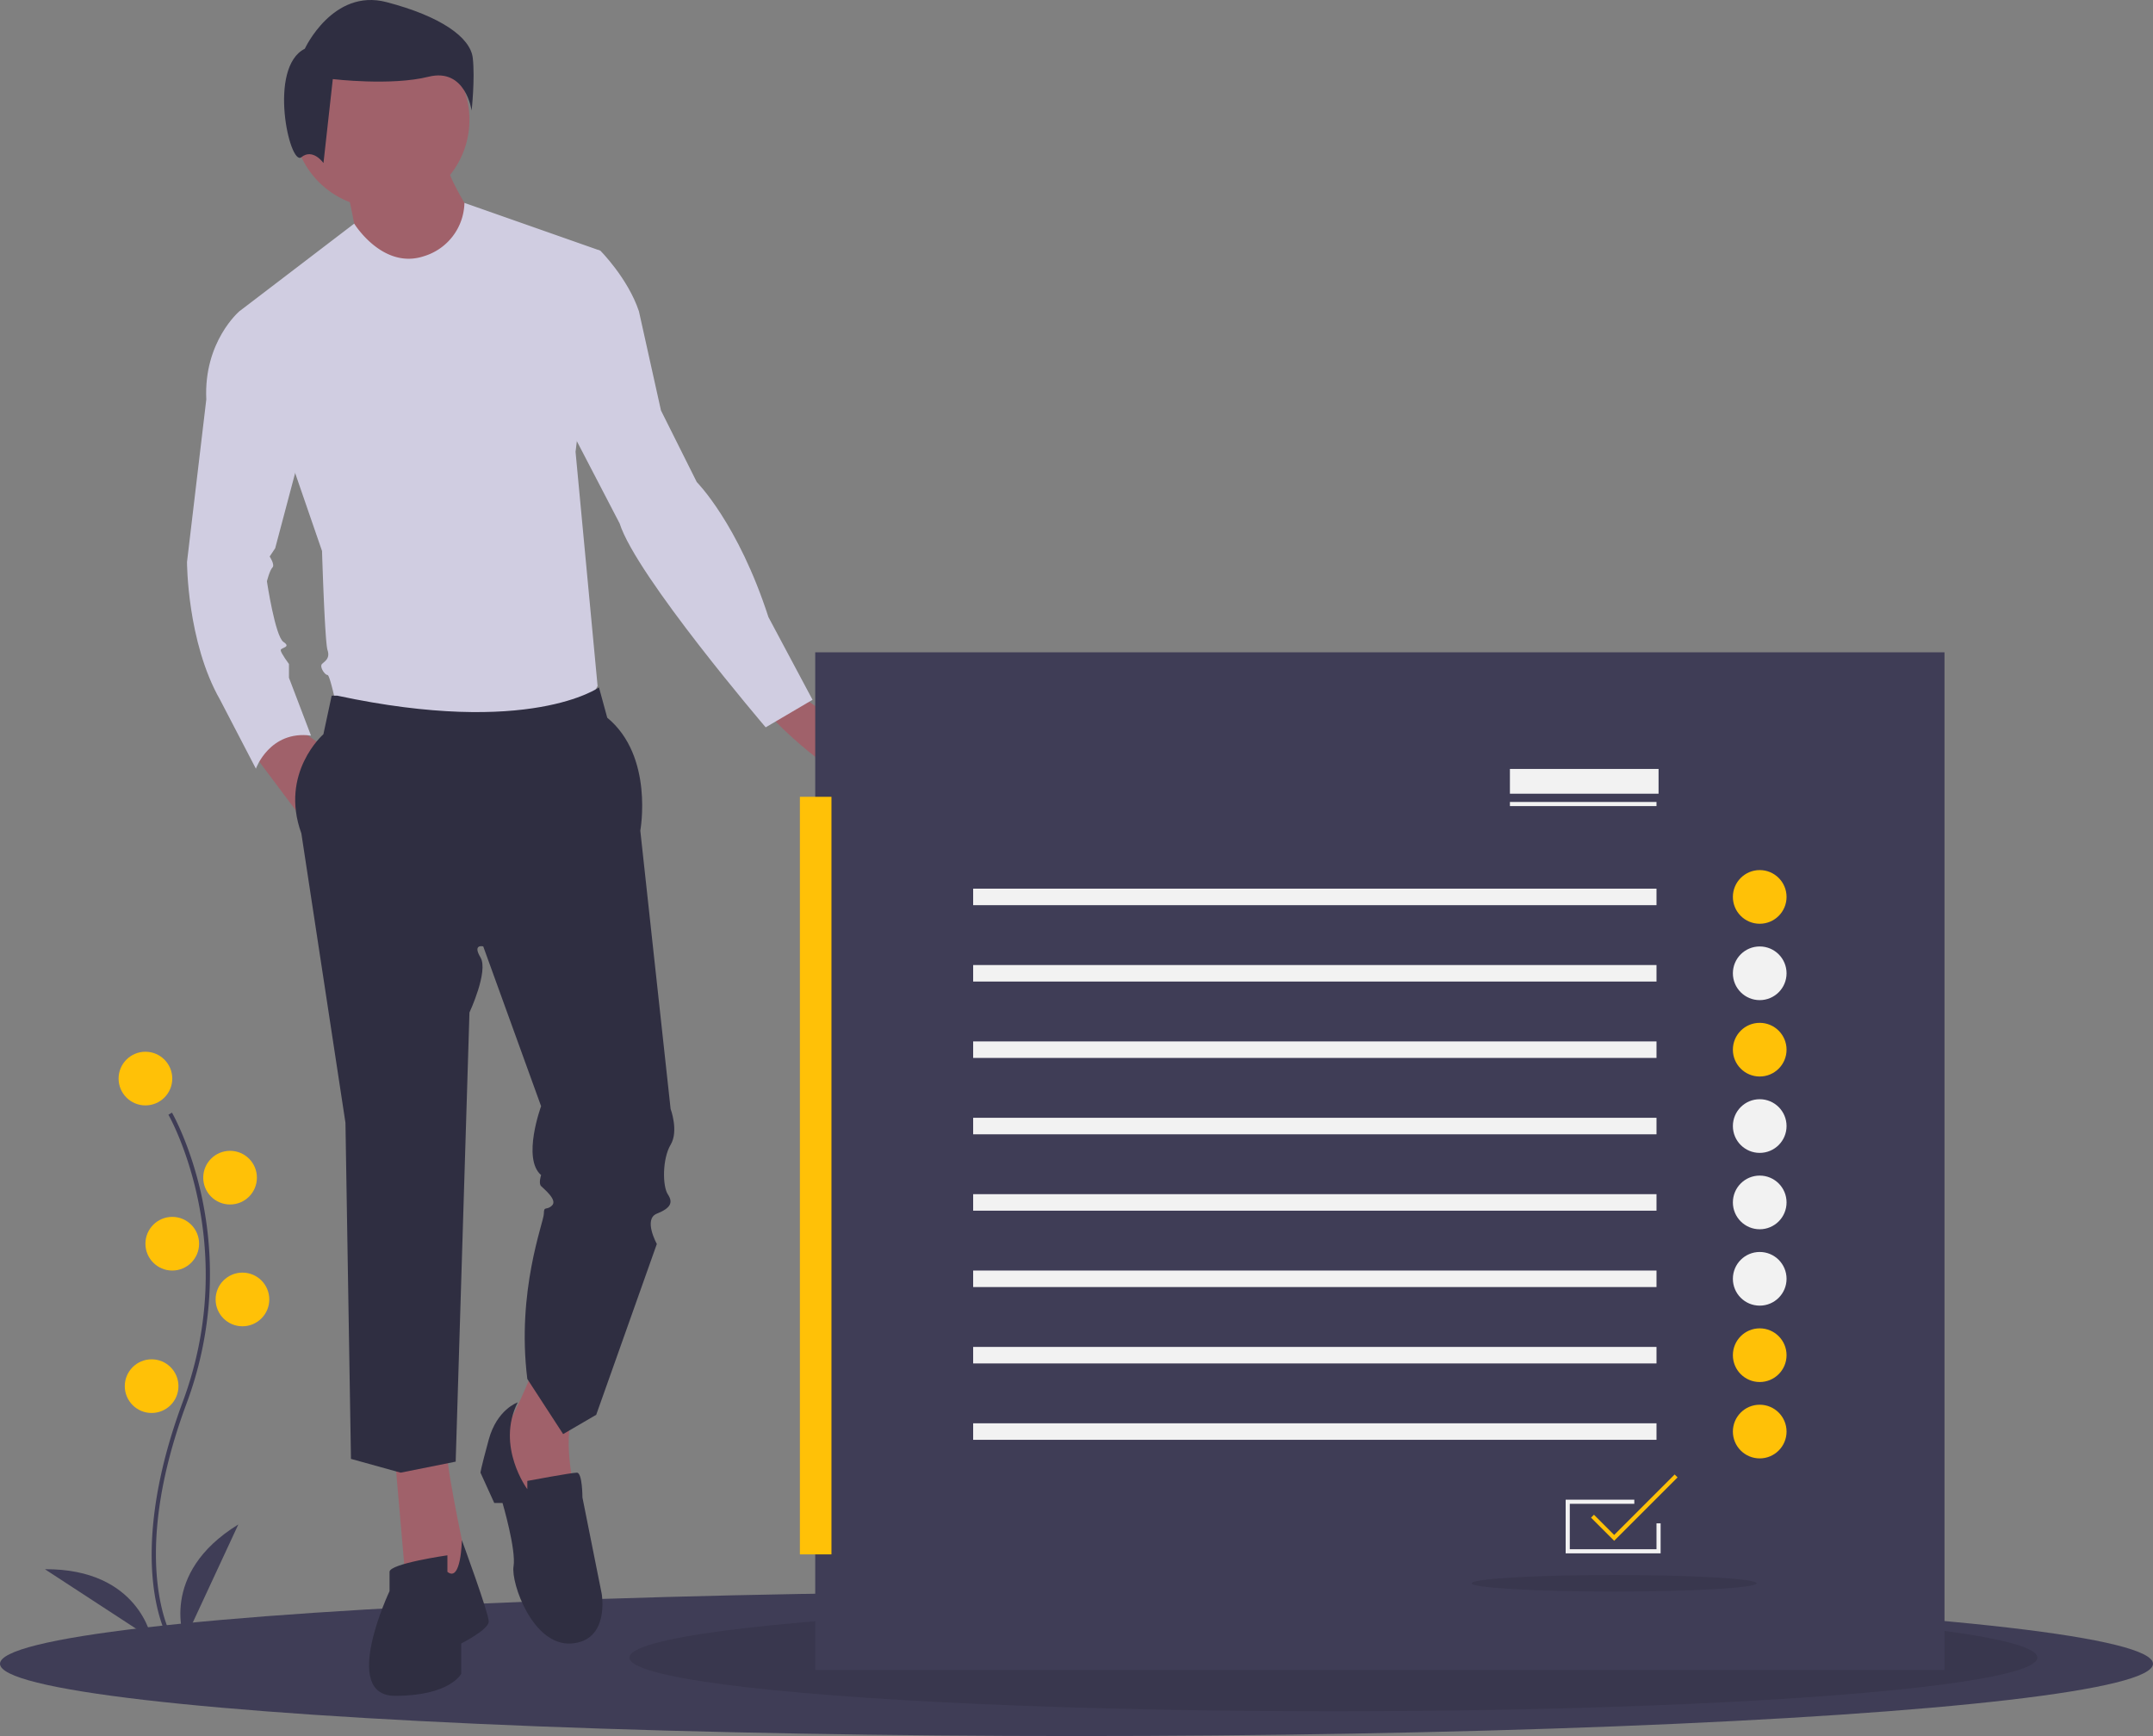
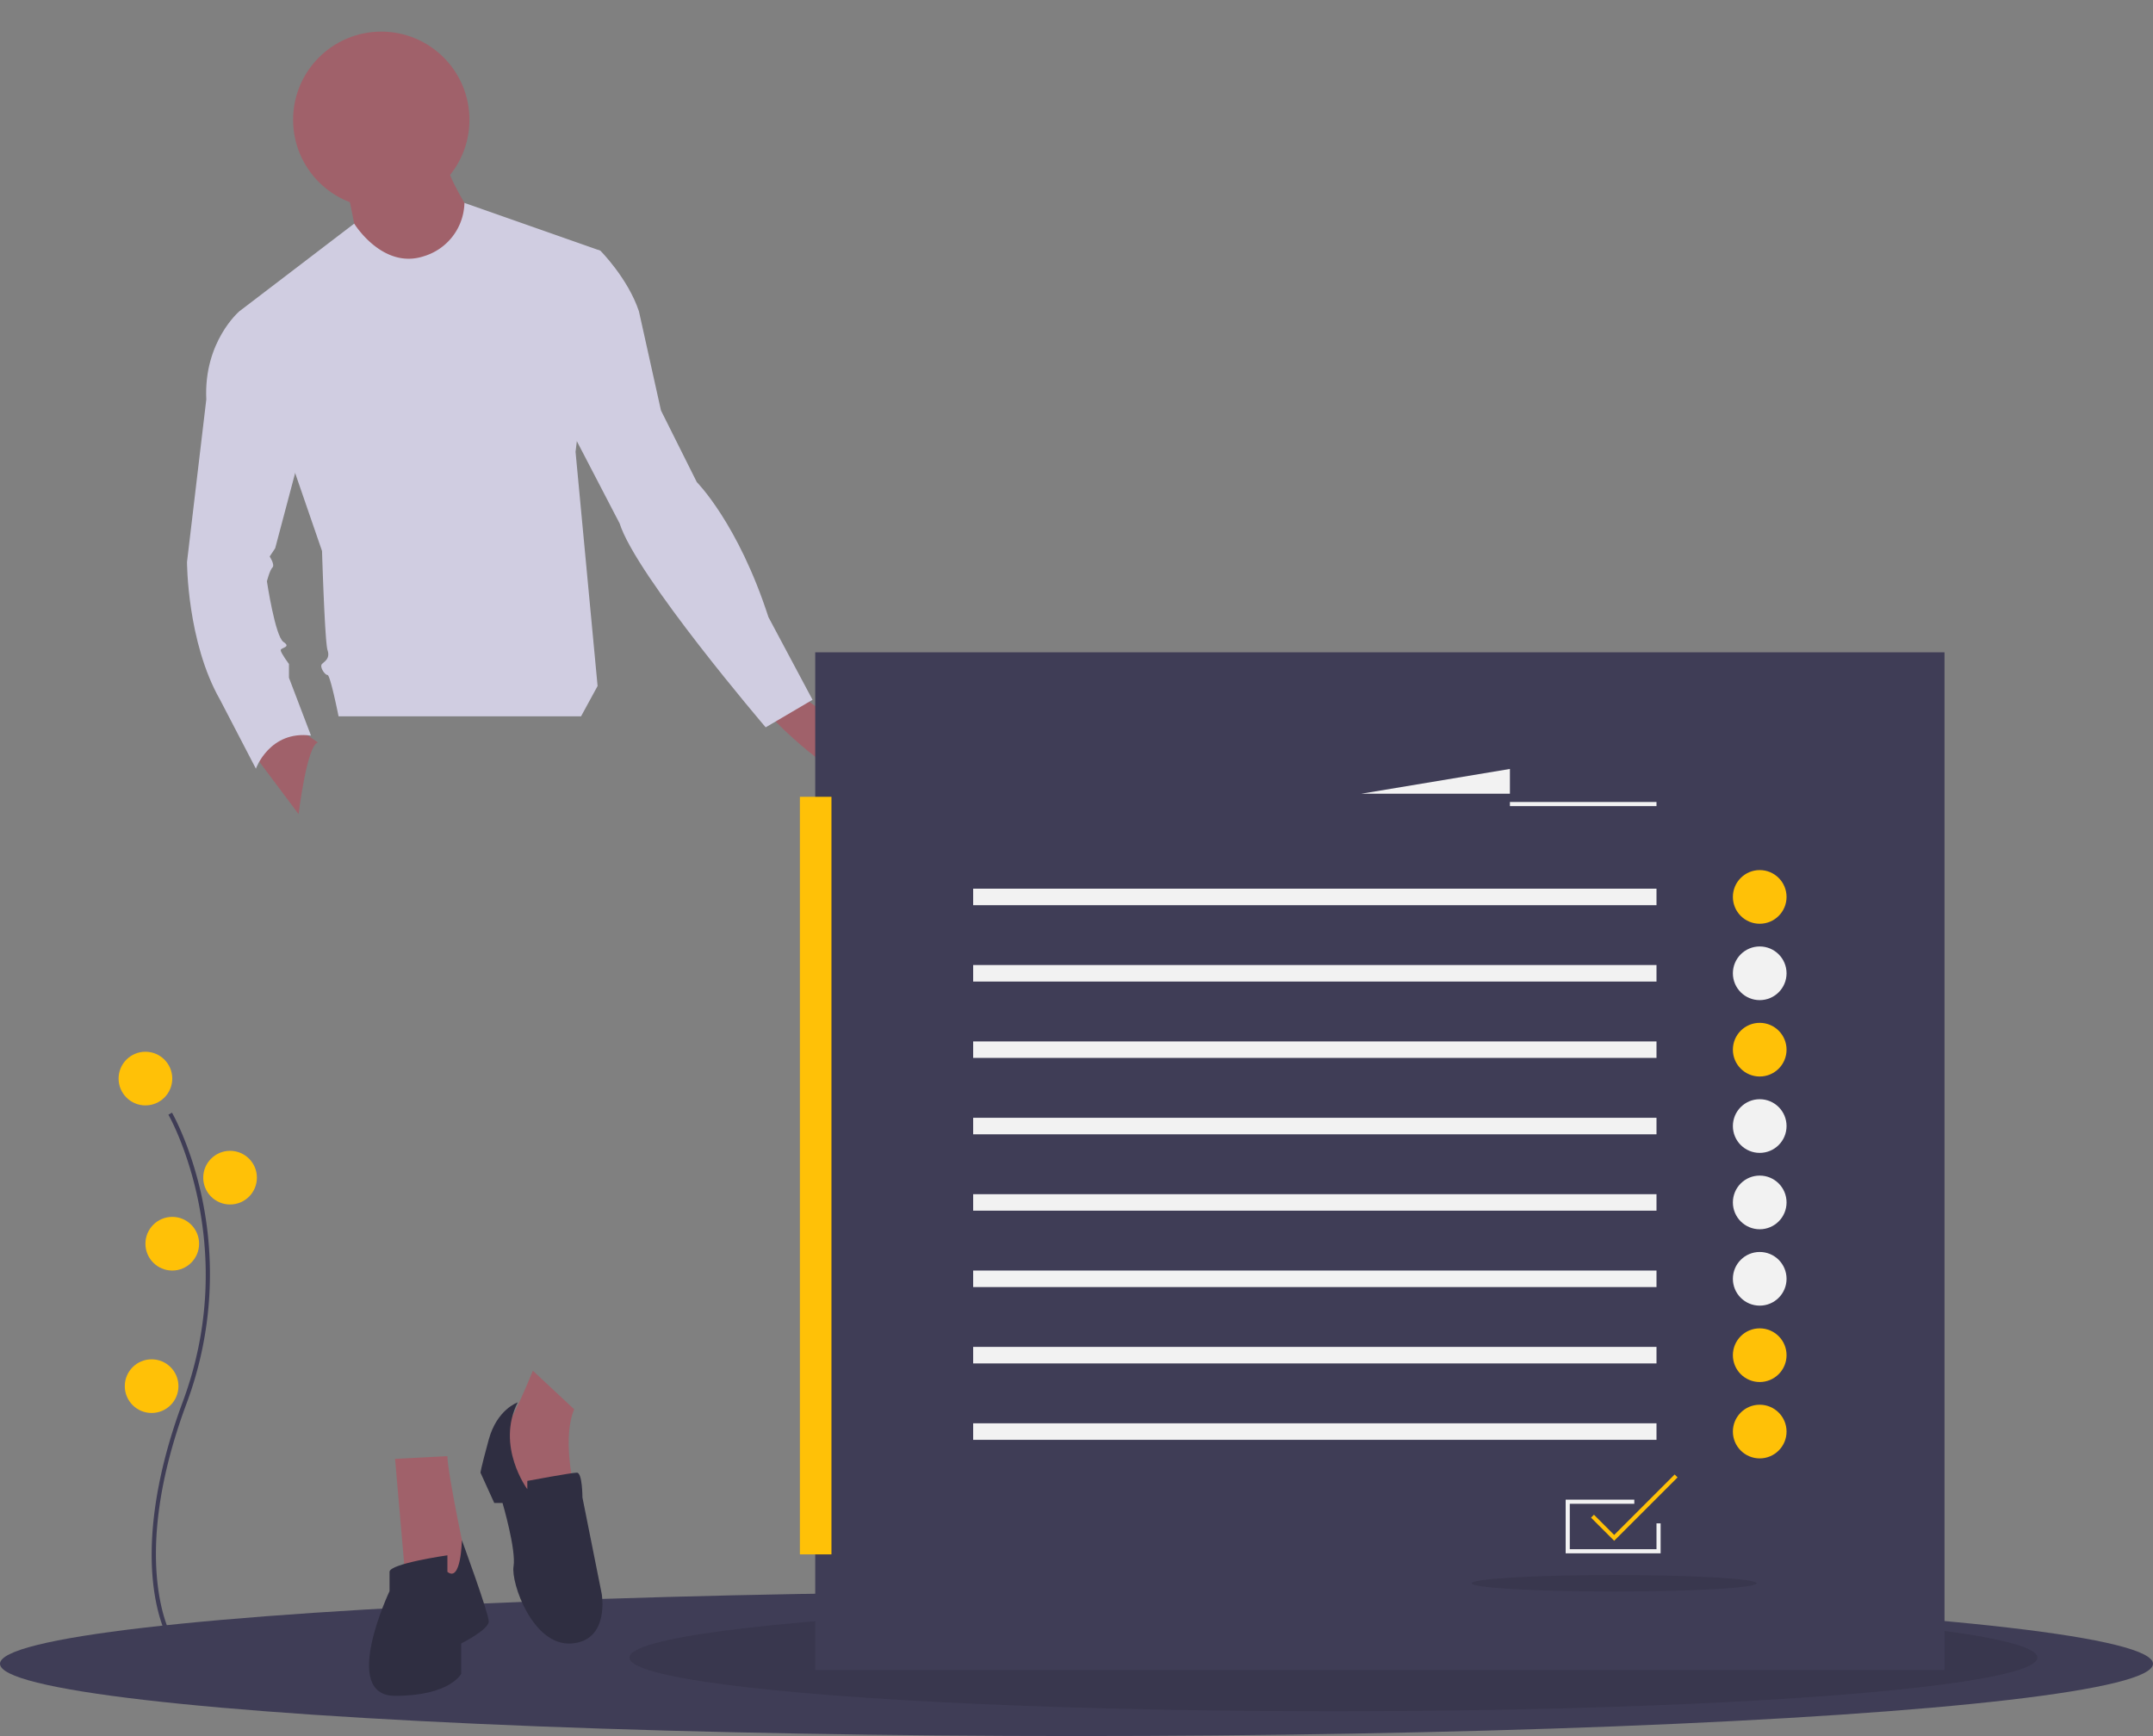
<svg xmlns="http://www.w3.org/2000/svg" data-name="Layer 1" width="1042.884" height="841" viewBox="0 0 1042.884 841">
  <rect x="0" y="0" width="1042.884" height="841" fill="#808080" stroke="none" />
  <ellipse cx="521.442" cy="806" rx="521.442" ry="35" fill="#3f3d56" />
  <ellipse cx="645.884" cy="803" rx="341" ry="26" opacity=".1" />
  <path d="M191.36 706.733l5.339 61.4 24.026 5.34 5.339-16.018s-9.344-44.048-9.344-52.056zm66.738-42.713s-10.678 26.696-14.682 29.366 12.013 37.373 12.013 37.373l24.026-4.004s-8.009-28.03-1.335-44.048z" fill="#a0616a" />
  <path d="M250.757 679.37s-10.01 3.337-14.015 18.02-4.004 16.017-4.004 16.017l6.674 14.683h4.004s6.674 22.691 5.339 30.7 9.343 38.708 28.03 37.374 14.683-24.026 14.683-24.026l-9.344-46.718s0-12.013-2.67-12.013-24.025 4.005-24.025 4.005v4.004s-15.35-20.69-4.672-42.046zm-34.037 82.09v-8.01s-28.03 4.005-28.03 8.01v9.343s-24.026 50.721 2.67 50.721 32.034-10.678 32.034-10.678v-14.682s13.348-6.674 13.348-10.679-13.025-39.377-13.025-39.377-.323 20.69-6.997 15.351z" fill="#2f2e41" />
  <circle cx="184.686" cy="58.03" r="42.713" fill="#a0616a" />
  <path d="M168 90.732s5.34 25.361 5.34 28.03 25.36 14.683 25.36 14.683l22.692-4.004 8.009-24.026s-13.348-20.022-13.348-28.03z" fill="#a0616a" />
  <path d="M171.574 108.329s13.779 22.447 33.8 15.773A27.612 27.612 0 00224.96 98.29l65.84 23.142-12.012 97.44 10.678 113.456-8.009 14.682h-117.46s-4.005-20.022-5.34-20.022-4.004-4.004-2.67-5.339 4.005-2.67 2.67-6.674-2.67-48.052-2.67-48.052l-40.043-116.125z" fill="#d0cde1" />
  <path d="M120.616 362.36l24.026 32.035s4.004-33.37 9.344-34.704l-13.348-9.344zM387.572 337s36.04 22.69 32.035 37.373-45.383-25.36-45.383-26.695 13.348-10.679 13.348-10.679z" fill="#a0616a" />
-   <path d="M163.33 337h-2.67l-4.005 18.686s-21.356 18.687-10.678 48.052l21.356 140.152 2.67 162.843 24.026 6.674 26.696-5.339 6.673-217.569s9.344-20.022 5.34-26.696 1.334-5.339 1.334-5.339l28.03 77.418s-9.343 25.36 0 33.369c0 0-1.334 4.004 0 5.34s8.01 6.673 5.34 9.343-4.004 0-4.004 4.004-13.348 37.374-8.01 80.087l17.353 26.695 16.017-9.343 29.366-82.756s-6.674-12.013 0-14.683 8.008-5.34 5.339-9.344-2.67-17.352 1.334-24.026 0-17.352 0-17.352l-14.682-134.812s6.674-36.04-16.017-54.726l-4.005-14.683s-33.37 24.026-126.804 4.004zM147.645 23.618s13.561-29.383 39.553-22.602 40.684 16.951 41.814 27.122-.565 25.428-.565 25.428-2.825-20.907-20.907-16.387-46.334 1.13-46.334 1.13l-4.52 40.684s-5.086-7.346-10.736-2.825-16.387-43.51 1.695-52.55z" fill="#2f2e41" />
  <path d="M135.966 150.798h-20.022S98.592 165.48 99.927 193.51l-9.343 78.752s0 38.708 16.017 66.739l17.352 33.369s6.674-18.687 26.696-16.017l-10.679-28.03v-6.675s-4.004-5.339-4.004-6.674 5.34-1.334 1.335-4.004-8.009-29.365-8.009-29.365 1.335-5.34 2.67-6.674-1.335-5.34-1.335-5.34l2.67-4.003 17.352-65.405zm132.144-33.37l22.69 4.004s13.348 13.348 18.687 29.365l10.679 48.053 17.352 34.704s20.022 20.022 34.704 65.404l21.357 40.043-22.692 13.348s-62.734-73.413-70.743-98.773l-34.704-66.74z" fill="#d0cde1" />
  <path fill="#3f3d56" d="M394.884 316h547v493h-547z" />
  <path fill="#ffc107" d="M387.456 386h15.294v367h-15.294z" />
-   <path fill="#f2f2f2" d="M731.384 388.5h71v2h-71zm0-16h72v12h-72zm73 380h-46v-26h33.25v2h-31.25v22h42v-12.535h2V752.5zm-333-322h331v8h-331zm0 37h331v8h-331zm0 37h331v8h-331zm0 37h331v8h-331zm0 37h331v8h-331zm0 37h331v8h-331zm0 37h331v8h-331zm0 37h331v8h-331z" />
+   <path fill="#f2f2f2" d="M731.384 388.5h71v2h-71zm0-16v12h-72zm73 380h-46v-26h33.25v2h-31.25v22h42v-12.535h2V752.5zm-333-322h331v8h-331zm0 37h331v8h-331zm0 37h331v8h-331zm0 37h331v8h-331zm0 37h331v8h-331zm0 37h331v8h-331zm0 37h331v8h-331zm0 37h331v8h-331z" />
  <circle cx="852.384" cy="434.5" r="13" fill="#ffc107" />
  <circle cx="852.384" cy="471.5" r="13" fill="#f2f2f2" />
  <circle cx="852.384" cy="508.5" r="13" fill="#ffc107" />
  <circle cx="852.384" cy="545.5" r="13" fill="#f2f2f2" />
  <circle cx="852.384" cy="582.5" r="13" fill="#f2f2f2" />
  <circle cx="852.384" cy="619.5" r="13" fill="#f2f2f2" />
  <circle cx="852.384" cy="656.5" r="13" fill="#ffc107" />
  <circle cx="852.384" cy="693.5" r="13" fill="#ffc107" />
  <path fill="#ffc107" d="M781.884 746.414l-11.207-11.207 1.414-1.414 9.793 9.793 29.293-29.293 1.414 1.414-30.707 30.707z" />
  <ellipse cx="781.884" cy="767" rx="69" ry="4" opacity=".1" />
  <path d="M81.589 794.021c-.23-.375-5.641-9.41-7.517-28.171-1.72-17.213-.614-46.227 14.433-86.699 28.505-76.67-6.57-138.533-6.928-139.149l1.73-1.004c.091.156 9.142 15.929 14.489 41.044a179.061 179.061 0 01-7.416 99.807c-28.457 76.54-7.301 112.773-7.084 113.13z" fill="#3f3d56" />
  <circle cx="70.442" cy="522.5" r="13" fill="#ffc107" />
  <circle cx="111.442" cy="570.5" r="13" fill="#ffc107" />
  <circle cx="83.442" cy="602.5" r="13" fill="#ffc107" />
-   <circle cx="117.442" cy="629.5" r="13" fill="#ffc107" />
  <circle cx="73.442" cy="671.5" r="13" fill="#ffc107" />
-   <path d="M89.442 794.5s-13-32 26-56zm-15.988-.58s-5.916-34.03-51.708-33.738z" fill="#3f3d56" />
</svg>